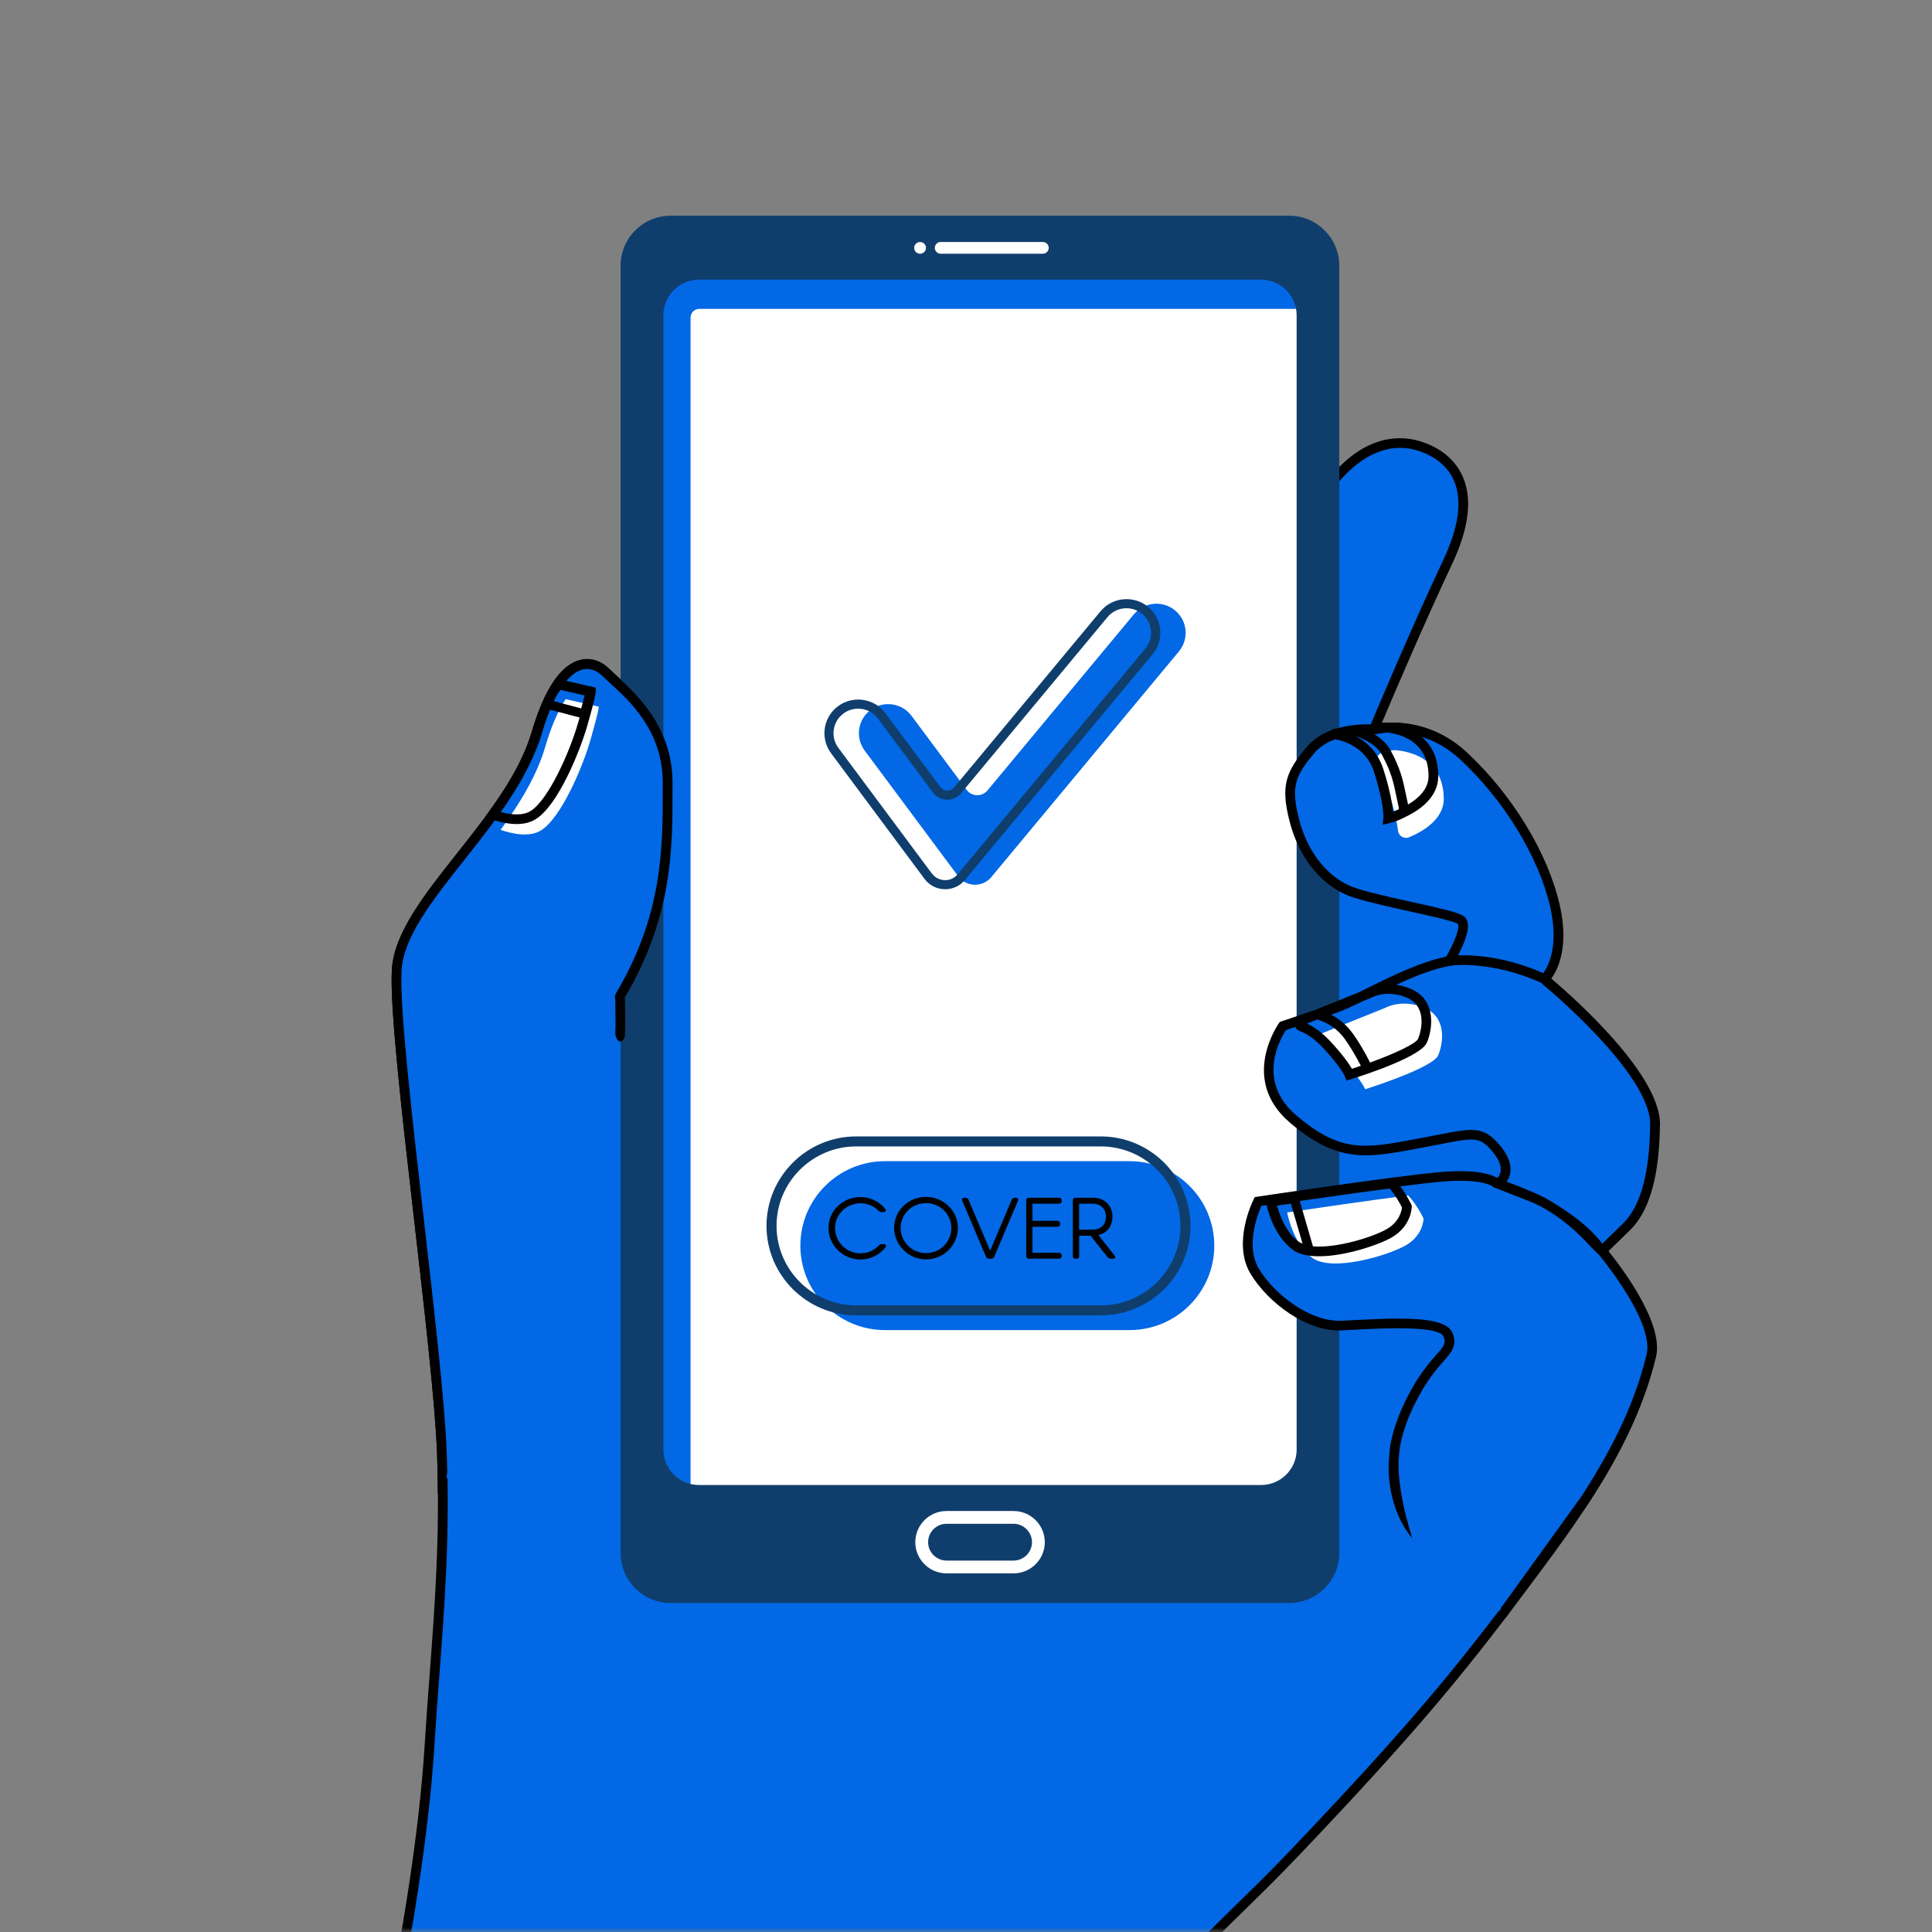
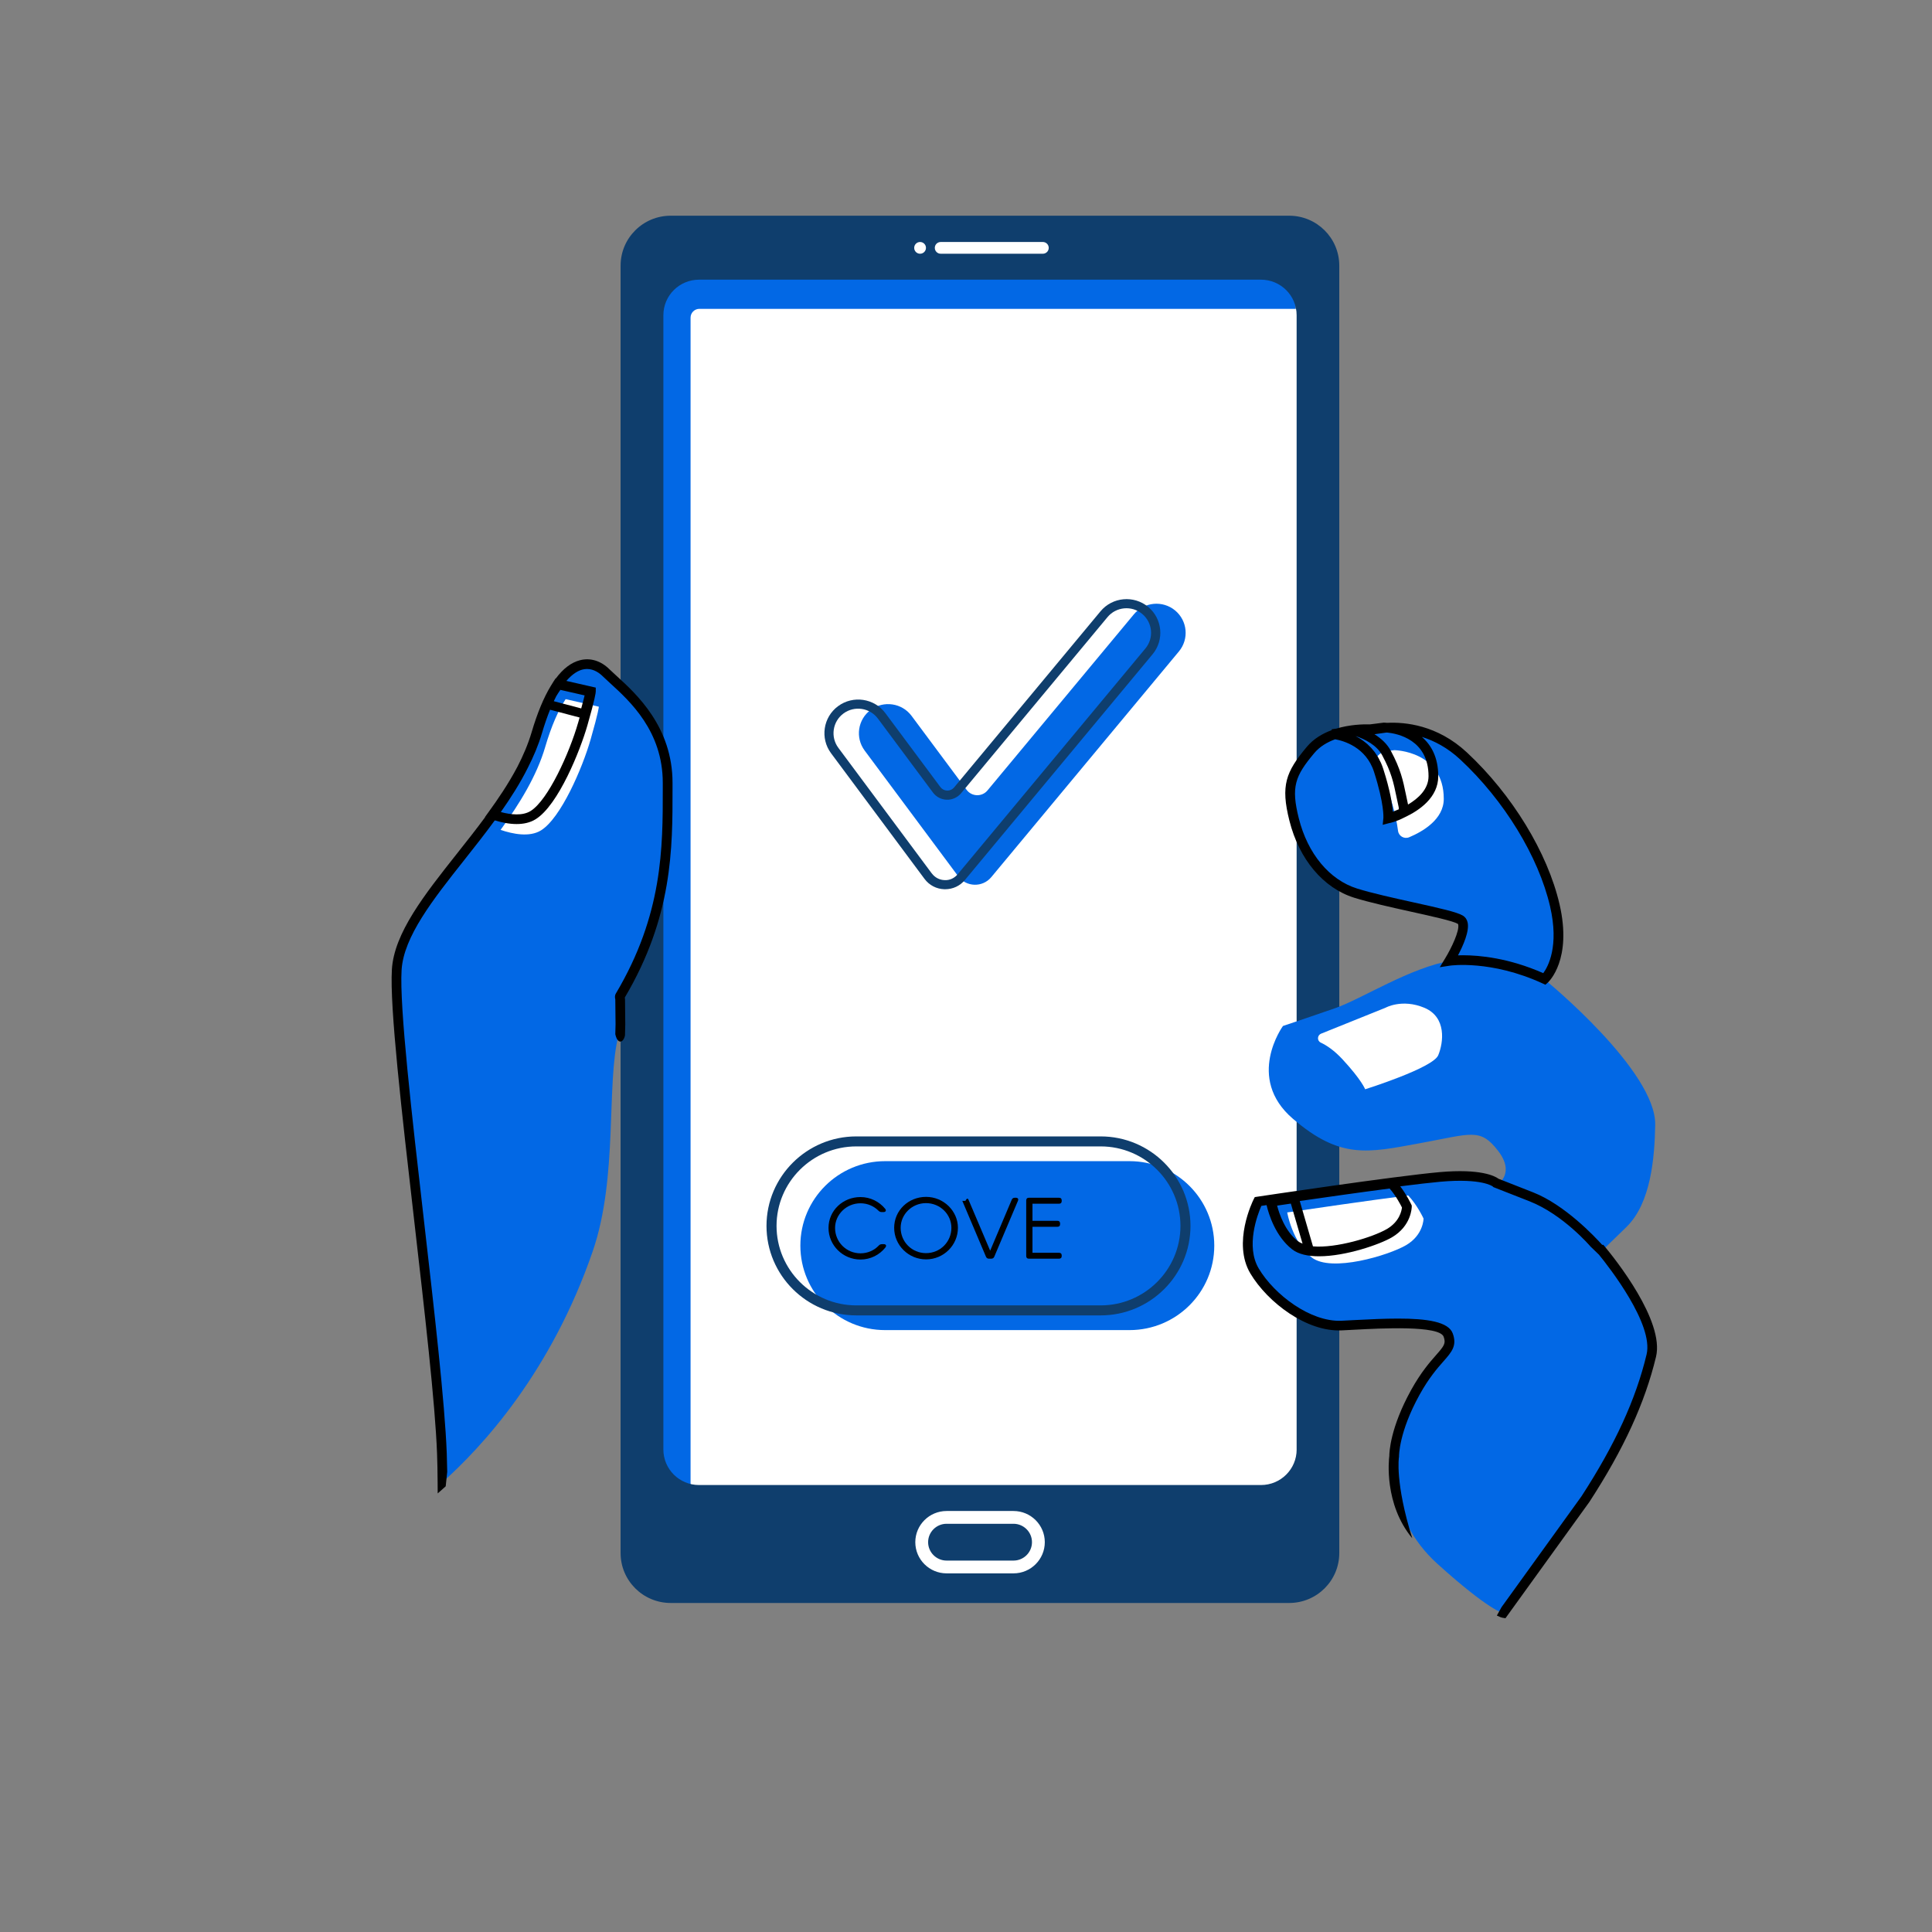
<svg xmlns="http://www.w3.org/2000/svg" width="206" height="206" viewBox="0 0 206 206" fill="none">
  <rect x="0" y="0" width="206" height="206" fill="#808080" stroke="none" />
  <mask id="mask0_191_104224" style="mask-type:alpha" maskUnits="userSpaceOnUse" x="0" y="0" width="206" height="206">
    <rect width="206" height="206" rx="15" fill="#F5F6FF" />
  </mask>
  <g mask="url(#mask0_191_104224)">
    <g clip-path="url(#clip0_191_104224)">
-       <path d="M173.184 130.619C175.811 128.062 176.183 123.174 176.247 119.735C176.355 113.985 164.647 104.393 164.647 104.393C164.647 104.393 167.055 102.213 165.741 96.533C164.427 90.854 160.49 84.767 156.012 80.606C151.538 76.444 146.479 77.776 146.479 77.776C146.479 77.776 150.855 67.322 154.357 59.907C157.859 52.492 155.232 49.002 151.73 47.697C148.228 46.388 143.852 47.697 139.911 54.527C135.97 61.357 107.08 132.857 107.08 132.857C107.08 132.857 60.68 115.294 65.931 106.462C71.182 97.627 71.182 89.999 71.182 83.435C71.182 76.871 66.367 73.429 64.617 71.696C62.868 69.963 59.599 69.967 57.175 78.18C54.328 87.819 42.728 96.106 42.292 103.367C41.853 110.627 46.669 143.206 47.108 154.931C47.547 166.657 46.385 176.229 45.794 185.946C45.21 195.521 43.393 206.106 41.417 216.475C40.607 220.725 39.979 225.58 38.523 234.001H113.303C113.844 229.315 114.867 225.553 120.003 217.656C125.818 208.724 130.718 205.238 138.009 197.58C150.369 184.597 155.478 178.402 162.229 169.379C168.291 161.277 173.829 153.68 176.004 144.596C176.946 140.662 170.547 133.18 170.547 133.18L173.174 130.623L173.184 130.619Z" fill="#0268E5" />
-       <path d="M173.545 130.985C176.294 128.311 176.7 123.287 176.767 119.744C176.868 114.368 167.487 106.115 165.38 104.328C166.059 103.4 167.298 100.957 166.248 96.418C164.975 90.914 161.189 84.713 156.37 80.228C152.875 76.978 149.072 76.921 147.326 77.112C148.448 74.458 151.956 66.218 154.834 60.128C156.59 56.41 156.991 53.329 156.026 50.963C155.327 49.254 153.908 47.955 151.919 47.215C149.343 46.253 144.304 45.89 139.472 54.271C135.683 60.838 109.525 125.454 106.799 132.193C102.416 130.498 69.186 117.393 66.238 108.995C65.938 108.14 65.989 107.4 66.387 106.727C71.713 97.771 71.713 90.157 71.713 83.438C71.713 77.472 67.849 73.95 65.772 72.059C65.475 71.79 65.212 71.547 64.996 71.332C64.074 70.42 62.959 70.077 61.852 70.36C59.775 70.891 58.039 73.475 56.692 78.038C55.334 82.637 51.961 86.9 48.695 91.022C45.264 95.358 42.022 99.453 41.786 103.339C41.546 107.319 42.822 118.429 44.173 130.188C45.267 139.733 46.402 149.601 46.601 154.951C46.929 163.746 46.355 171.34 45.801 178.681C45.622 181.053 45.436 183.506 45.291 185.915C44.7 195.632 42.843 206.3 40.921 216.377C40.492 218.625 40.219 220.3 39.84 222.622C39.496 224.745 38.787 229.378 38.003 233.997H39.057C39.813 229.536 40.523 224.869 40.864 222.787C41.242 220.472 41.516 218.8 41.941 216.569C43.866 206.455 45.73 195.753 46.328 185.975C46.473 183.573 46.659 181.124 46.838 178.755C47.395 171.383 47.972 163.759 47.641 154.907C47.439 149.517 46.304 139.629 45.206 130.063C43.92 118.863 42.589 107.282 42.826 103.393C43.042 99.83 46.186 95.856 49.512 91.651C52.835 87.452 56.273 83.108 57.688 78.317C59.309 72.823 61.156 71.591 62.112 71.349C63.108 71.09 63.891 71.682 64.266 72.056C64.493 72.278 64.766 72.53 65.077 72.813C67.174 74.724 70.683 77.92 70.683 83.431C70.683 90.019 70.683 97.481 65.502 106.195C64.945 107.134 64.864 108.187 65.266 109.331C68.565 118.728 105.347 132.745 106.911 133.337L107.387 133.516L107.576 133.048C107.866 132.335 136.497 61.501 140.373 54.782C143.673 49.062 147.647 46.714 151.561 48.178C152.753 48.622 154.33 49.537 155.07 51.35C155.921 53.436 155.526 56.242 153.901 59.688C150.433 67.026 146.057 77.472 146.013 77.577L145.608 78.542L146.621 78.277C146.668 78.263 151.45 77.062 155.668 80.985C160.345 85.335 164.016 91.341 165.245 96.654C166.464 101.919 164.326 103.998 164.306 104.015L163.864 104.416L164.326 104.796C164.441 104.89 175.838 114.294 175.737 119.731C175.673 123.092 175.305 127.843 172.829 130.255L169.858 133.149L170.172 133.516C171.904 135.541 176.244 141.459 175.521 144.477C173.302 153.75 167.47 161.539 161.834 169.072C155.175 177.971 150.102 184.148 137.651 197.226C135.561 199.42 133.697 201.247 131.89 203.01C127.527 207.276 123.759 210.964 119.585 217.376C114.394 225.354 113.327 229.388 112.793 234.004H113.837C114.364 229.543 115.434 225.65 120.452 217.938C124.566 211.62 128.294 207.969 132.613 203.747C134.423 201.977 136.297 200.143 138.398 197.936C150.882 184.821 155.972 178.62 162.658 169.688C168.358 162.07 174.251 154.197 176.521 144.716C177.399 141.049 172.566 134.818 171.263 133.219L173.549 130.992L173.545 130.985Z" fill="black" />
      <path d="M72.854 28.197H135.895C137.131 28.197 138.134 29.197 138.134 30.428V159.559C138.134 160.79 137.131 161.789 135.895 161.789H72.854C71.618 161.789 70.615 160.79 70.615 159.559V30.428C70.615 29.197 71.618 28.197 72.854 28.197Z" fill="#0268E5" />
      <path d="M74.576 32.93H140.204C140.728 32.93 141.15 33.354 141.15 33.872V165.58C141.15 166.101 140.725 166.522 140.204 166.522H74.576C74.053 166.522 73.631 166.098 73.631 165.58V33.872C73.631 33.35 74.056 32.93 74.576 32.93Z" fill="white" />
      <path d="M137.459 23H71.513C68.565 23 66.171 25.382 66.171 28.323V165.596C66.171 168.533 68.562 170.918 71.513 170.918H137.459C140.407 170.918 142.801 168.536 142.801 165.596V28.323C142.801 25.386 140.41 23 137.459 23ZM138.256 154.553C138.256 156.646 136.554 158.342 134.453 158.342H74.536C72.435 158.342 70.733 156.646 70.733 154.553V33.608C70.733 31.516 72.435 29.82 74.536 29.82H134.45C136.551 29.82 138.253 31.516 138.253 33.608V154.553H138.256Z" fill="#0F3E6D" />
      <path d="M111.193 27.054H100.302C99.954 27.054 99.674 26.775 99.674 26.428C99.674 26.082 99.954 25.803 100.302 25.803H111.193C111.541 25.803 111.821 26.082 111.821 26.428C111.821 26.775 111.541 27.054 111.193 27.054Z" fill="white" />
      <path d="M98.104 27.054C97.756 27.054 97.476 26.775 97.476 26.428C97.476 26.082 97.756 25.803 98.104 25.803C98.451 25.803 98.732 26.082 98.732 26.428C98.732 26.775 98.451 27.054 98.104 27.054Z" fill="white" />
      <path d="M108.066 167.76H100.93C99.09 167.76 97.594 166.269 97.594 164.435C97.594 162.602 99.09 161.111 100.93 161.111H108.066C109.906 161.111 111.402 162.602 111.402 164.435C111.402 166.269 109.906 167.76 108.066 167.76ZM100.93 162.474C99.843 162.474 98.961 163.355 98.961 164.435C98.961 165.516 99.846 166.397 100.93 166.397H108.066C109.153 166.397 110.035 165.516 110.035 164.435C110.035 163.355 109.15 162.474 108.066 162.474H100.93Z" fill="white" />
      <path d="M164.883 104.597C164.883 104.597 164.505 104.005 163.664 103.736L162.418 103.218C162.418 103.218 159.267 101.69 154.817 102.417C150.366 103.144 145.26 106.488 142.342 107.504C139.424 108.52 136.797 109.395 136.797 109.395C136.797 109.395 132.772 114.919 137.847 119.28C142.926 123.64 145.844 122.914 151.389 121.897C156.934 120.881 157.809 120.249 159.706 122.671C161.604 125.094 159.706 126.258 159.706 126.258C159.706 126.258 167.274 128.425 170.796 133.381L173.424 130.824C176.051 128.266 176.422 123.378 176.487 119.943C176.595 114.193 164.887 104.6 164.887 104.6L164.883 104.597Z" fill="#0268E5" />
      <path d="M140.859 110.22C140.441 110.388 140.417 110.973 140.822 111.165C141.457 111.464 142.264 111.999 143.149 112.955C145.196 115.165 145.56 116.144 145.56 116.144C145.56 116.144 152.784 113.877 153.351 112.518C153.918 111.158 154.259 108.457 151.872 107.454C149.484 106.455 147.722 107.454 147.722 107.454L140.859 110.216V110.22Z" fill="white" />
-       <path d="M165.265 104.244C165.113 104.042 164.661 103.514 163.86 103.262L162.641 102.754C162.506 102.69 159.288 101.165 154.729 101.909C151.764 102.394 148.492 104.022 145.861 105.327C145.53 105.492 145.216 105.647 144.909 105.798L140.164 107.709C138.171 108.392 136.648 108.897 136.628 108.904L136.469 108.958L136.372 109.092C136.328 109.149 132.127 115.054 137.503 119.67C142.595 124.044 145.726 123.466 150.916 122.507L151.477 122.402C152.26 122.258 152.949 122.123 153.564 122.002C157.289 121.269 157.859 121.154 159.291 122.988C159.858 123.715 160.098 124.361 160.004 124.912C159.902 125.504 159.443 125.807 159.426 125.817L158.43 126.43L159.555 126.753C159.629 126.773 166.991 128.93 170.364 133.677L170.715 134.172L173.775 131.191C176.524 128.516 176.929 123.493 176.997 119.95C177.105 114.166 166.244 105.055 165.262 104.244H165.265ZM139.38 109.139L140.454 108.705C141.204 108.914 142.453 109.459 143.443 110.859C143.983 111.622 144.54 112.558 145.101 113.638C144.716 113.772 144.385 113.88 144.149 113.957C143.855 113.449 143.21 112.504 141.859 111.047C141.673 110.849 141.494 110.67 141.315 110.505C141.282 110.475 141.248 110.441 141.214 110.411C141.042 110.253 140.873 110.112 140.708 109.984C140.664 109.95 140.62 109.917 140.576 109.883C140.404 109.755 140.242 109.641 140.083 109.54C140.039 109.513 139.998 109.486 139.955 109.459C139.765 109.345 139.59 109.247 139.424 109.17C139.407 109.163 139.394 109.149 139.377 109.143C139.377 109.143 139.377 109.143 139.38 109.143V109.139ZM144.291 110.263C143.554 109.224 142.693 108.588 141.93 108.191C142.123 108.123 142.315 108.056 142.508 107.989C143.315 107.706 144.26 107.265 145.324 106.744L146.242 106.374L146.303 106.343C146.344 106.32 147.012 105.963 148.056 105.963C148.61 105.963 149.272 106.064 150.001 106.37C152.044 107.225 151.679 109.614 151.203 110.758C150.977 111.299 148.671 112.353 146.087 113.295C145.483 112.117 144.882 111.094 144.294 110.263H144.291ZM173.056 130.454L170.851 132.6C167.838 128.775 162.648 126.706 160.649 126.019C160.811 125.78 160.956 125.478 161.024 125.111C161.179 124.256 160.872 123.328 160.108 122.355C158.281 120.024 157.14 120.246 153.361 120.993C152.753 121.114 152.064 121.248 151.288 121.39L150.727 121.494C145.513 122.46 142.896 122.941 138.178 118.89C133.889 115.206 136.561 110.674 137.118 109.829C137.304 109.765 137.645 109.654 138.094 109.503C138.185 109.688 138.337 109.839 138.543 109.913C138.665 109.957 138.806 110.018 138.955 110.092C139.11 110.166 139.262 110.25 139.418 110.344C139.455 110.367 139.492 110.391 139.532 110.415C139.688 110.512 139.84 110.62 139.992 110.734C140.025 110.758 140.059 110.788 140.09 110.815C140.218 110.916 140.346 111.027 140.475 111.141C140.522 111.185 140.569 111.225 140.616 111.273C140.775 111.424 140.934 111.579 141.093 111.747C143.007 113.813 143.396 114.762 143.396 114.765L143.568 115.226L144.037 115.078C144.037 115.078 144.071 115.068 144.122 115.051C145.955 114.472 151.544 112.605 152.149 111.158C152.763 109.688 153.189 106.592 150.393 105.422C149.859 105.2 149.356 105.068 148.89 105.001C150.876 104.076 152.939 103.245 154.888 102.925C159.105 102.235 162.148 103.665 162.205 103.692L163.492 104.227C164.12 104.429 164.414 104.846 164.438 104.88L164.542 104.998C164.657 105.092 176.054 114.496 175.953 119.933C175.889 123.294 175.521 128.045 173.046 130.457L173.056 130.454Z" fill="black" />
      <path d="M165.782 96.532C164.468 90.852 160.53 84.766 156.053 80.604C152.963 77.731 149.596 77.475 147.806 77.593L146.519 77.774C146.519 77.774 141.923 77.35 139.735 79.968C137.547 82.586 137.108 83.894 137.986 87.383C138.86 90.873 141.049 94.143 144.551 95.233C148.052 96.323 154.617 97.413 155.711 98.069C156.806 98.722 154.53 102.457 154.53 102.457C154.53 102.457 158.994 101.777 164.684 104.395C164.684 104.395 167.092 102.214 165.778 96.535L165.782 96.532Z" fill="#0268E5" />
      <path d="M147.85 80.089C146.668 80.24 146.135 81.653 146.938 82.531C147.414 83.049 147.83 83.716 148.103 84.564C148.711 86.461 148.964 87.77 149.066 88.588C149.137 89.156 149.728 89.493 150.258 89.27C151.68 88.672 153.942 87.376 153.942 85.179C153.942 80.058 148.677 79.984 148.677 79.984L147.853 80.089H147.85Z" fill="white" />
      <path d="M166.285 96.417C165.012 90.913 161.226 84.712 156.407 80.227C153.253 77.293 149.809 76.977 147.904 77.074C147.708 77.054 147.587 77.051 147.576 77.051H147.539L146.077 77.236C145.351 77.216 143.923 77.253 142.467 77.693L141.994 77.754V77.761V77.852C141.018 78.212 140.063 78.767 139.337 79.635C137.091 82.32 136.54 83.756 137.483 87.504C138.516 91.623 141.099 94.694 144.395 95.721C146.05 96.235 148.4 96.754 150.477 97.214C152.669 97.699 154.935 98.2 155.448 98.506C155.458 98.513 155.468 98.54 155.479 98.574C155.641 99.226 154.766 101.08 154.091 102.184L153.517 103.129L154.611 102.961C154.655 102.954 158.984 102.335 164.471 104.855L164.782 104.997L165.035 104.768C165.143 104.67 167.653 102.315 166.285 96.414V96.417ZM147.381 80.536C148.363 82.37 148.586 83.44 148.89 84.92C148.964 85.277 149.042 85.657 149.137 86.078C149.147 86.122 149.147 86.186 149.143 86.293C148.914 86.394 148.698 86.482 148.515 86.549C148.512 86.492 148.502 86.424 148.498 86.364C148.495 86.32 148.492 86.283 148.485 86.236C148.478 86.165 148.465 86.085 148.454 86.007C148.448 85.95 148.441 85.9 148.434 85.839C148.421 85.755 148.407 85.661 148.39 85.57C148.38 85.502 148.37 85.442 148.36 85.375C148.343 85.28 148.323 85.173 148.302 85.069C148.289 84.991 148.275 84.92 148.259 84.84C148.235 84.729 148.208 84.608 148.181 84.49C148.161 84.406 148.147 84.325 148.123 84.237C148.093 84.106 148.056 83.962 148.019 83.824C147.995 83.736 147.978 83.655 147.955 83.564C147.914 83.41 147.867 83.242 147.82 83.077C147.796 82.989 147.772 82.905 147.745 82.814C147.668 82.552 147.583 82.279 147.492 81.99C147.418 81.754 147.33 81.532 147.239 81.324C147.212 81.26 147.175 81.206 147.144 81.142C147.077 81.001 147.009 80.859 146.931 80.728C146.901 80.674 146.864 80.631 146.833 80.577C146.752 80.449 146.671 80.321 146.587 80.203C146.546 80.15 146.503 80.102 146.459 80.049C146.374 79.944 146.293 79.84 146.205 79.742C146.161 79.695 146.114 79.652 146.067 79.608C145.979 79.517 145.891 79.426 145.8 79.345C145.756 79.305 145.709 79.271 145.665 79.234C145.57 79.157 145.476 79.076 145.381 79.006C145.337 78.972 145.294 78.945 145.25 78.915C145.152 78.847 145.054 78.777 144.956 78.716C144.912 78.689 144.868 78.666 144.824 78.642C144.726 78.585 144.632 78.528 144.534 78.477C145.533 78.817 146.793 79.443 147.381 80.536ZM148.292 80.049C147.928 79.366 147.333 78.777 146.553 78.289L147.84 78.107C147.86 78.107 147.887 78.107 147.907 78.107C149.005 78.218 152.318 78.874 152.318 82.764C152.318 84.143 151.23 85.132 150.133 85.785C150.048 85.402 149.974 85.048 149.907 84.715C149.596 83.208 149.349 82.017 148.296 80.052L148.292 80.049ZM164.546 103.762C160.875 102.143 157.755 101.854 155.988 101.854C155.796 101.854 155.617 101.857 155.458 101.864C155.995 100.851 156.711 99.26 156.478 98.328C156.4 98.019 156.228 97.776 155.975 97.625C155.35 97.251 153.564 96.844 150.697 96.212C148.644 95.758 146.313 95.243 144.703 94.742C141.754 93.823 139.431 91.027 138.486 87.259C137.641 83.898 138.077 82.754 140.134 80.301C140.725 79.594 141.525 79.133 142.356 78.827C143.237 78.982 145.652 79.645 146.506 82.303C147.61 85.745 147.505 87.195 147.505 87.205L147.441 87.848L147.431 87.948L148.127 87.763C148.289 87.737 148.87 87.612 149.798 87.134C151.325 86.418 153.354 85.038 153.354 82.764C153.354 80.722 152.584 79.416 151.605 78.572C152.909 78.982 154.334 79.709 155.701 80.984C160.379 85.334 164.049 91.34 165.279 96.653C166.261 100.902 165.059 103.075 164.549 103.765L164.546 103.762Z" fill="black" />
      <path d="M65.833 106.543C71.084 97.708 71.084 90.084 71.084 83.516C71.084 76.949 66.269 73.51 64.519 71.778C62.77 70.045 59.501 70.048 57.077 78.261C54.23 87.9 42.63 96.187 42.194 103.448C41.755 110.709 46.571 143.287 47.01 155.013C47.05 156.073 47.067 157.109 47.074 158.139C51.434 154.269 58.779 146.275 63.206 133.399C65.928 125.482 64.621 115.523 65.948 110.399C65.458 108.919 65.83 106.547 65.83 106.547L65.833 106.543Z" fill="#0268E5" />
      <path d="M58.13 79.658C57.222 82.736 55.418 85.673 53.375 88.486C54.675 88.93 56.458 89.294 57.678 88.543C59.802 87.234 62.101 81.892 62.976 78.84C63.851 75.788 63.851 75.351 63.851 75.351L60.312 74.547C59.552 75.701 58.805 77.36 58.127 79.661L58.13 79.658Z" fill="white" />
      <path d="M66.644 106.584C66.644 106.5 66.637 106.429 66.623 106.355C71.722 97.722 71.716 90.485 71.709 84.096V83.47C71.709 77.504 67.842 73.982 65.766 72.091C65.468 71.822 65.205 71.579 64.989 71.368C64.07 70.456 62.953 70.113 61.845 70.395C60.913 70.634 60.052 71.287 59.261 72.347L59.234 72.34L59.038 72.639C58.931 72.801 58.826 72.972 58.721 73.151C57.968 74.392 57.289 76.034 56.685 78.073C56.313 79.328 55.79 80.559 55.162 81.771C54.179 83.631 53.034 85.293 52.112 86.562L51.704 87.127L51.727 87.134C50.748 88.459 49.715 89.765 48.691 91.057C45.261 95.394 42.019 99.488 41.785 103.374C41.546 107.355 42.822 118.464 44.173 130.227C45.267 139.769 46.402 149.637 46.601 154.986C46.635 155.922 46.655 156.907 46.662 158.095L46.669 159.236L47.523 158.479L47.685 156.934C47.675 156.221 47.658 155.572 47.635 154.949C47.432 149.559 46.297 139.671 45.2 130.109C43.913 118.908 42.583 107.324 42.819 103.435C43.035 99.872 46.179 95.898 49.505 91.696C50.603 90.31 51.714 88.903 52.757 87.474C53.47 87.689 54.284 87.864 55.084 87.864C55.803 87.864 56.506 87.726 57.103 87.356C59.542 85.855 61.879 79.971 62.628 77.356C63.459 74.46 63.523 73.844 63.523 73.726V73.316L60.389 72.602C61.072 71.812 61.676 71.502 62.102 71.394C62.27 71.351 62.432 71.331 62.588 71.331C63.351 71.331 63.942 71.788 64.256 72.098C64.482 72.32 64.756 72.572 65.063 72.851C67.16 74.762 70.669 77.959 70.669 83.47V84.096C70.676 90.377 70.679 97.5 65.668 105.931C65.532 106.164 65.57 106.376 65.593 106.49C65.597 106.517 65.607 106.547 65.607 106.584C65.607 107.365 65.617 107.883 65.624 108.31C65.637 108.963 65.644 109.4 65.607 110.272C65.85 111.369 66.434 111.204 66.623 110.477L66.64 110.369C66.681 109.427 66.671 108.949 66.66 108.287C66.654 107.863 66.644 107.355 66.644 106.581V106.584ZM61.639 77.07C60.72 80.27 58.448 85.317 56.567 86.478C55.712 87.003 54.469 86.871 53.399 86.585C54.483 85.044 55.479 83.473 56.286 81.855C56.881 80.687 57.411 79.449 57.786 78.177C58.056 77.259 58.346 76.424 58.65 75.674L61.801 76.505C61.75 76.683 61.696 76.872 61.639 77.074V77.07ZM61.97 75.536L59.049 74.766C59.133 74.584 59.221 74.406 59.309 74.237C59.43 74.029 59.555 73.844 59.697 73.635C59.714 73.608 59.731 73.585 59.751 73.558L62.334 74.147C62.277 74.402 62.169 74.826 61.973 75.536H61.97Z" fill="black" />
      <path d="M169.051 159.859C172.201 155.007 174.754 150.054 176.071 144.557C176.939 140.926 171.566 134.285 170.726 133.275C170.655 133.279 170.614 133.282 170.614 133.282C170.614 133.282 167.021 129.103 163.273 127.63L159.524 126.159C159.524 126.159 158.43 125.073 153.54 125.51C148.654 125.947 134.133 128.128 134.133 128.128C134.133 128.128 131.944 132.488 133.768 135.543C135.591 138.595 139.603 141.502 143.034 141.357C146.462 141.212 153.76 140.556 154.415 142.373C155.07 144.19 153.246 144.264 150.913 148.48C148.579 152.695 148.65 155.313 148.65 155.313C148.65 155.313 147.701 161.709 153.246 166.726C158.781 171.732 160.277 172.005 160.284 172.005C160.284 172.005 160.287 171.998 160.291 171.998L169.051 159.862V159.859Z" fill="#0268E5" />
      <path d="M151.787 129.929C151.787 129.929 151.115 128.469 150.143 127.463C145.57 128.055 139.87 128.886 137.25 129.276C137.25 129.276 137.78 132.439 139.86 134.074C141.94 135.709 148.066 133.855 149.927 132.765C151.787 131.675 151.787 129.929 151.787 129.929Z" fill="white" />
      <path d="M171.121 132.926L170.955 132.728L170.834 132.734C170.064 131.876 166.862 128.468 163.462 127.133L159.788 125.689C159.396 125.4 157.876 124.589 153.496 124.979C148.647 125.41 134.204 127.577 134.058 127.6L133.792 127.641L133.67 127.879C133.575 128.068 131.377 132.529 133.322 135.786C135.18 138.892 139.333 142.027 143.055 141.852C143.484 141.836 143.977 141.809 144.507 141.778C147.191 141.634 153.483 141.301 153.929 142.529C154.185 143.235 153.993 143.494 153.135 144.47C152.449 145.247 151.511 146.317 150.46 148.211C148.228 152.245 148.134 154.866 148.134 155.26C148.086 155.61 147.549 160.351 150.582 164.018C148.721 158.053 149.16 155.378 149.164 155.368L149.17 155.324V155.28C149.17 155.253 149.143 152.723 151.365 148.709C152.362 146.909 153.257 145.893 153.912 145.15C154.793 144.147 155.374 143.488 154.901 142.182C154.452 140.937 152.186 140.594 149.076 140.594C147.678 140.594 146.104 140.665 144.453 140.752C143.926 140.779 143.44 140.806 143.014 140.826C139.718 140.961 135.879 138.047 134.217 135.261C132.792 132.876 134.089 129.498 134.491 128.579C134.629 128.559 134.818 128.529 135.048 128.495C135.274 129.444 135.987 131.806 137.763 133.202C138.452 133.744 139.482 133.952 140.643 133.952C143.494 133.952 147.131 132.684 148.414 131.93C150.504 130.706 150.528 128.734 150.528 128.65V128.539L150.481 128.435C150.457 128.384 150.004 127.418 149.302 126.493C151.021 126.275 152.537 126.096 153.587 126.002C158.021 125.605 159.156 126.503 159.159 126.503L159.234 126.577L163.084 128.088C166.667 129.494 169.564 132.879 169.598 132.92L170.493 133.784C171.59 135.133 176.335 141.203 175.568 144.416C174.42 149.211 172.215 154.018 168.625 159.546L160.105 171.359L159.602 172.261C159.929 172.422 160.112 172.476 160.189 172.49L160.52 172.544L169.473 160.139L169.486 160.118C173.144 154.486 175.396 149.574 176.575 144.658C177.49 140.833 172.195 134.218 171.124 132.93L171.121 132.926ZM138.364 132.324C137.017 131.264 136.399 129.427 136.172 128.549L137.638 128.334C138.067 129.79 138.519 131.345 138.884 132.6C138.678 132.526 138.506 132.432 138.364 132.321V132.324ZM149.484 128.751C149.447 129.097 149.228 130.251 147.887 131.039C146.378 131.924 142.457 133.111 139.995 132.893C139.61 131.557 139.083 129.75 138.587 128.058C141.451 127.644 145.071 127.129 148.167 126.725C148.829 127.476 149.326 128.428 149.484 128.747V128.751Z" fill="black" />
      <path d="M120.432 141.822H94.379C89.384 141.822 85.339 137.788 85.339 132.815C85.339 127.839 89.388 123.809 94.379 123.809H120.432C125.427 123.809 129.472 127.843 129.472 132.815C129.472 137.792 125.423 141.822 120.432 141.822Z" fill="#0268E5" />
      <path d="M117.359 140.254H91.306C86.024 140.254 81.728 135.974 81.728 130.712C81.728 125.45 86.024 121.17 91.306 121.17H117.359C122.641 121.17 126.936 125.45 126.936 130.712C126.936 135.974 122.641 140.254 117.359 140.254ZM91.306 122.236C86.615 122.236 82.799 126.038 82.799 130.712C82.799 135.385 86.615 139.187 91.306 139.187H117.359C122.05 139.187 125.866 135.385 125.866 130.712C125.866 126.038 122.05 122.236 117.359 122.236H91.306Z" fill="#0F3E6D" />
      <path d="M94.24 132.66C94.47 132.66 94.551 132.825 94.406 133.013C93.784 133.797 92.825 134.298 91.748 134.298C89.874 134.298 88.341 132.788 88.341 130.931C88.341 129.073 89.874 127.637 91.748 127.637C92.808 127.637 93.757 128.128 94.379 128.885C94.534 129.077 94.433 129.238 94.196 129.238H94.024C93.869 129.238 93.767 129.191 93.659 129.083C93.176 128.602 92.498 128.3 91.751 128.3C90.245 128.3 89.04 129.501 89.04 130.931C89.04 132.431 90.245 133.636 91.751 133.636C92.511 133.636 93.203 133.326 93.68 132.825C93.788 132.707 93.889 132.66 94.044 132.66H94.247H94.24Z" fill="black" />
      <path d="M102.139 130.914C102.139 132.772 100.613 134.282 98.742 134.282C96.871 134.282 95.341 132.772 95.341 130.914C95.341 129.057 96.868 127.617 98.742 127.617C100.616 127.617 102.139 129.128 102.139 130.914ZM101.443 130.914C101.443 129.484 100.248 128.283 98.738 128.283C97.229 128.283 96.033 129.484 96.033 130.914C96.033 132.415 97.229 133.616 98.738 133.616C100.248 133.616 101.443 132.415 101.443 130.914Z" fill="black" />
-       <path d="M105.458 134.209C105.286 134.209 105.185 134.135 105.121 133.98L102.608 128.045C102.517 127.844 102.608 127.709 102.828 127.709H102.936C103.108 127.709 103.209 127.783 103.274 127.938L105.577 133.355L107.87 127.938C107.934 127.783 108.035 127.709 108.207 127.709H108.315C108.535 127.709 108.626 127.847 108.535 128.045L106.022 133.98C105.958 134.135 105.857 134.209 105.685 134.209H105.455H105.458Z" fill="black" />
+       <path d="M105.458 134.209C105.286 134.209 105.185 134.135 105.121 133.98L102.608 128.045H102.936C103.108 127.709 103.209 127.783 103.274 127.938L105.577 133.355L107.87 127.938C107.934 127.783 108.035 127.709 108.207 127.709H108.315C108.535 127.709 108.626 127.847 108.535 128.045L106.022 133.98C105.958 134.135 105.857 134.209 105.685 134.209H105.455H105.458Z" fill="black" />
      <path d="M109.713 134.209C109.521 134.209 109.42 134.108 109.42 133.92V128.002C109.42 127.81 109.521 127.709 109.713 127.709H112.911C113.104 127.709 113.205 127.81 113.205 128.002V128.056C113.205 128.247 113.104 128.348 112.911 128.348H110.088V130.168H112.739C112.932 130.168 113.033 130.269 113.033 130.461V130.515C113.033 130.707 112.932 130.808 112.739 130.808H110.088V133.577H112.911C113.104 133.577 113.205 133.678 113.205 133.866V133.92C113.205 134.112 113.104 134.209 112.911 134.209H109.713Z" fill="black" />
-       <path d="M114.684 134.209C114.492 134.209 114.391 134.108 114.391 133.92V128.002C114.391 127.81 114.492 127.709 114.684 127.709H116.532C117.774 127.709 118.615 128.52 118.615 129.731C118.615 130.74 118.041 131.471 117.119 131.689L118.828 133.856C118.983 134.048 118.899 134.213 118.656 134.213H118.446C118.291 134.213 118.19 134.159 118.092 134.041L116.282 131.757H115.066V133.923C115.066 134.115 114.965 134.213 114.776 134.213H114.695L114.684 134.209ZM116.532 131.114C117.362 131.114 117.92 130.559 117.92 129.731C117.92 128.903 117.372 128.348 116.532 128.348H115.059V131.114H116.532Z" fill="black" />
      <path d="M102.163 93.426L92.194 80.028C91.171 78.652 91.458 76.707 92.842 75.688C94.224 74.668 96.175 74.954 97.199 76.334L103.068 84.22C103.615 84.954 104.706 84.984 105.29 84.281L120.905 65.497C122.003 64.178 123.968 63.993 125.292 65.086C126.615 66.18 126.801 68.135 125.704 69.457L105.695 93.527C104.766 94.644 103.031 94.597 102.166 93.432L102.163 93.426Z" fill="#0268E5" />
      <path d="M100.775 94.815C100.751 94.815 100.724 94.815 100.7 94.815C99.856 94.792 99.083 94.391 98.58 93.715L88.611 80.314C87.429 78.723 87.763 76.472 89.361 75.294C90.958 74.117 93.217 74.45 94.402 76.038L100.272 83.924C100.44 84.153 100.704 84.288 100.991 84.298C101.285 84.298 101.545 84.183 101.727 83.965L117.342 65.18C118.609 63.656 120.885 63.444 122.418 64.706C123.948 65.971 124.16 68.236 122.894 69.76L102.885 93.829C102.362 94.459 101.599 94.815 100.781 94.815H100.775ZM99.363 93.136C99.687 93.57 100.184 93.829 100.724 93.843C101.258 93.877 101.778 93.628 102.122 93.21L122.131 69.141C123.053 68.03 122.897 66.375 121.783 65.456C120.669 64.534 119.007 64.689 118.085 65.803L102.47 84.587C102.095 85.038 101.514 85.294 100.954 85.27C100.366 85.253 99.826 84.974 99.478 84.506L93.609 76.62C92.748 75.463 91.096 75.217 89.935 76.075C88.773 76.933 88.526 78.575 89.388 79.736L99.356 93.136H99.363Z" fill="#0F3E6D" />
    </g>
  </g>
  <defs>
    <clipPath id="clip0_191_104224">
      <rect width="139" height="211" fill="white" transform="translate(38 23)" />
    </clipPath>
  </defs>
</svg>